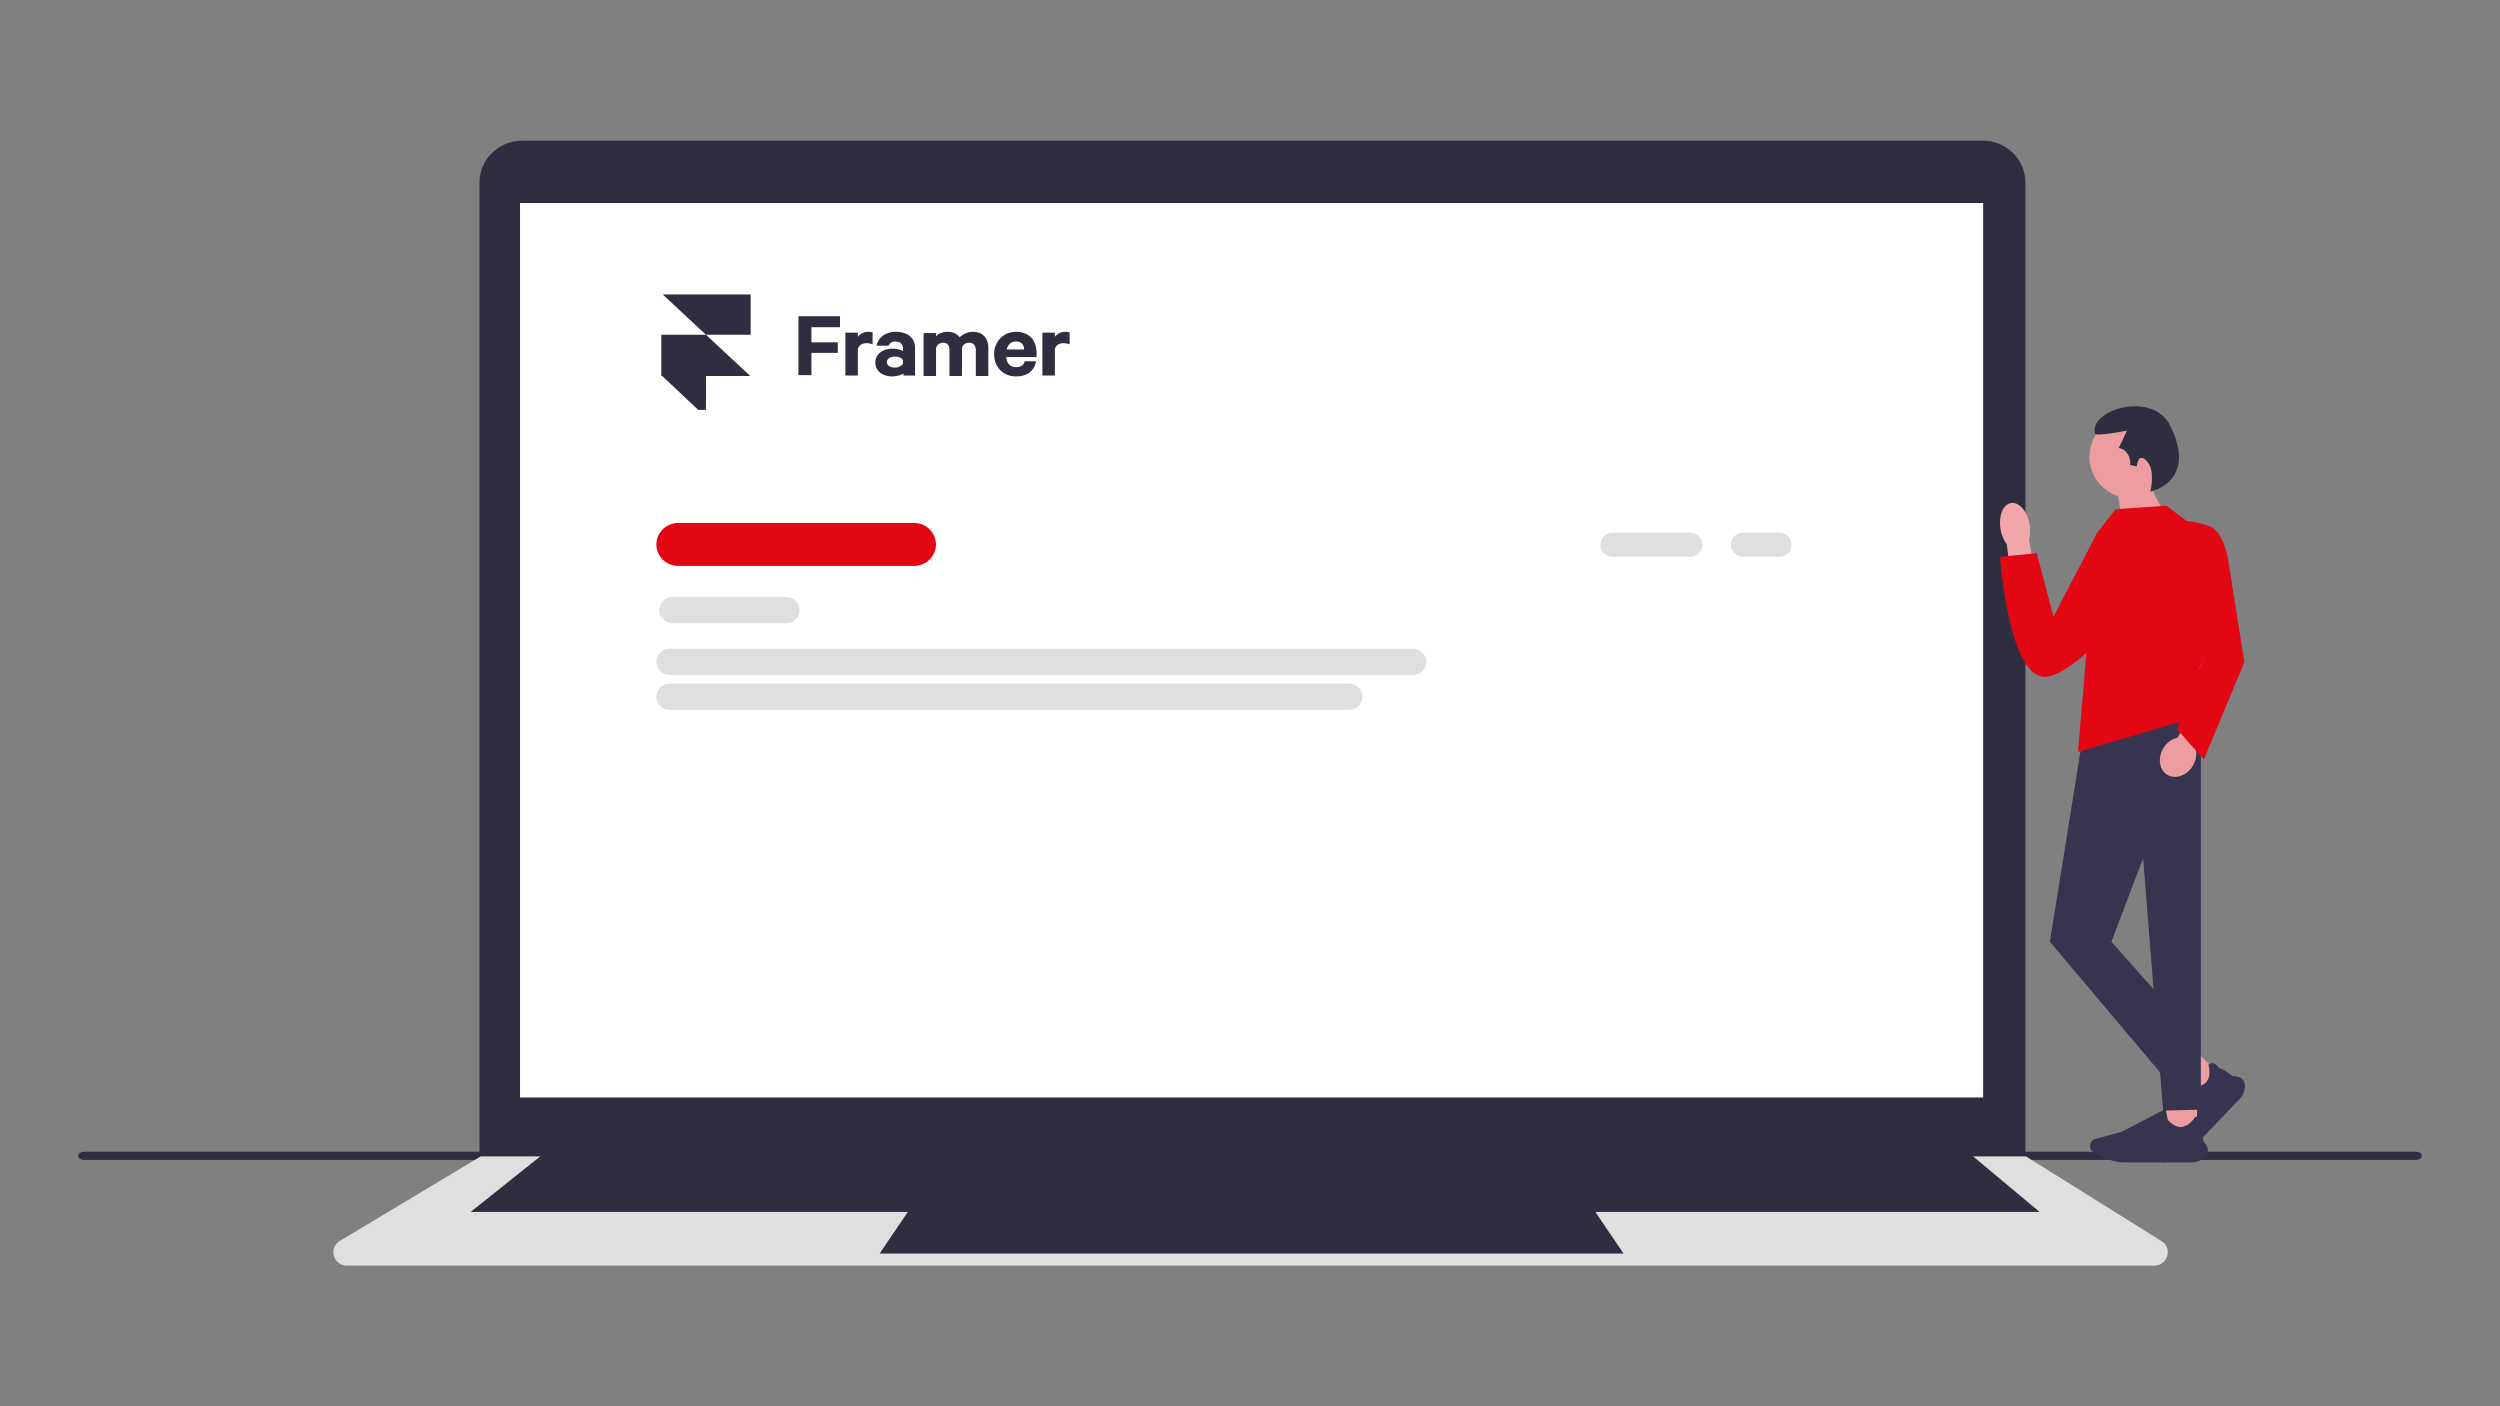
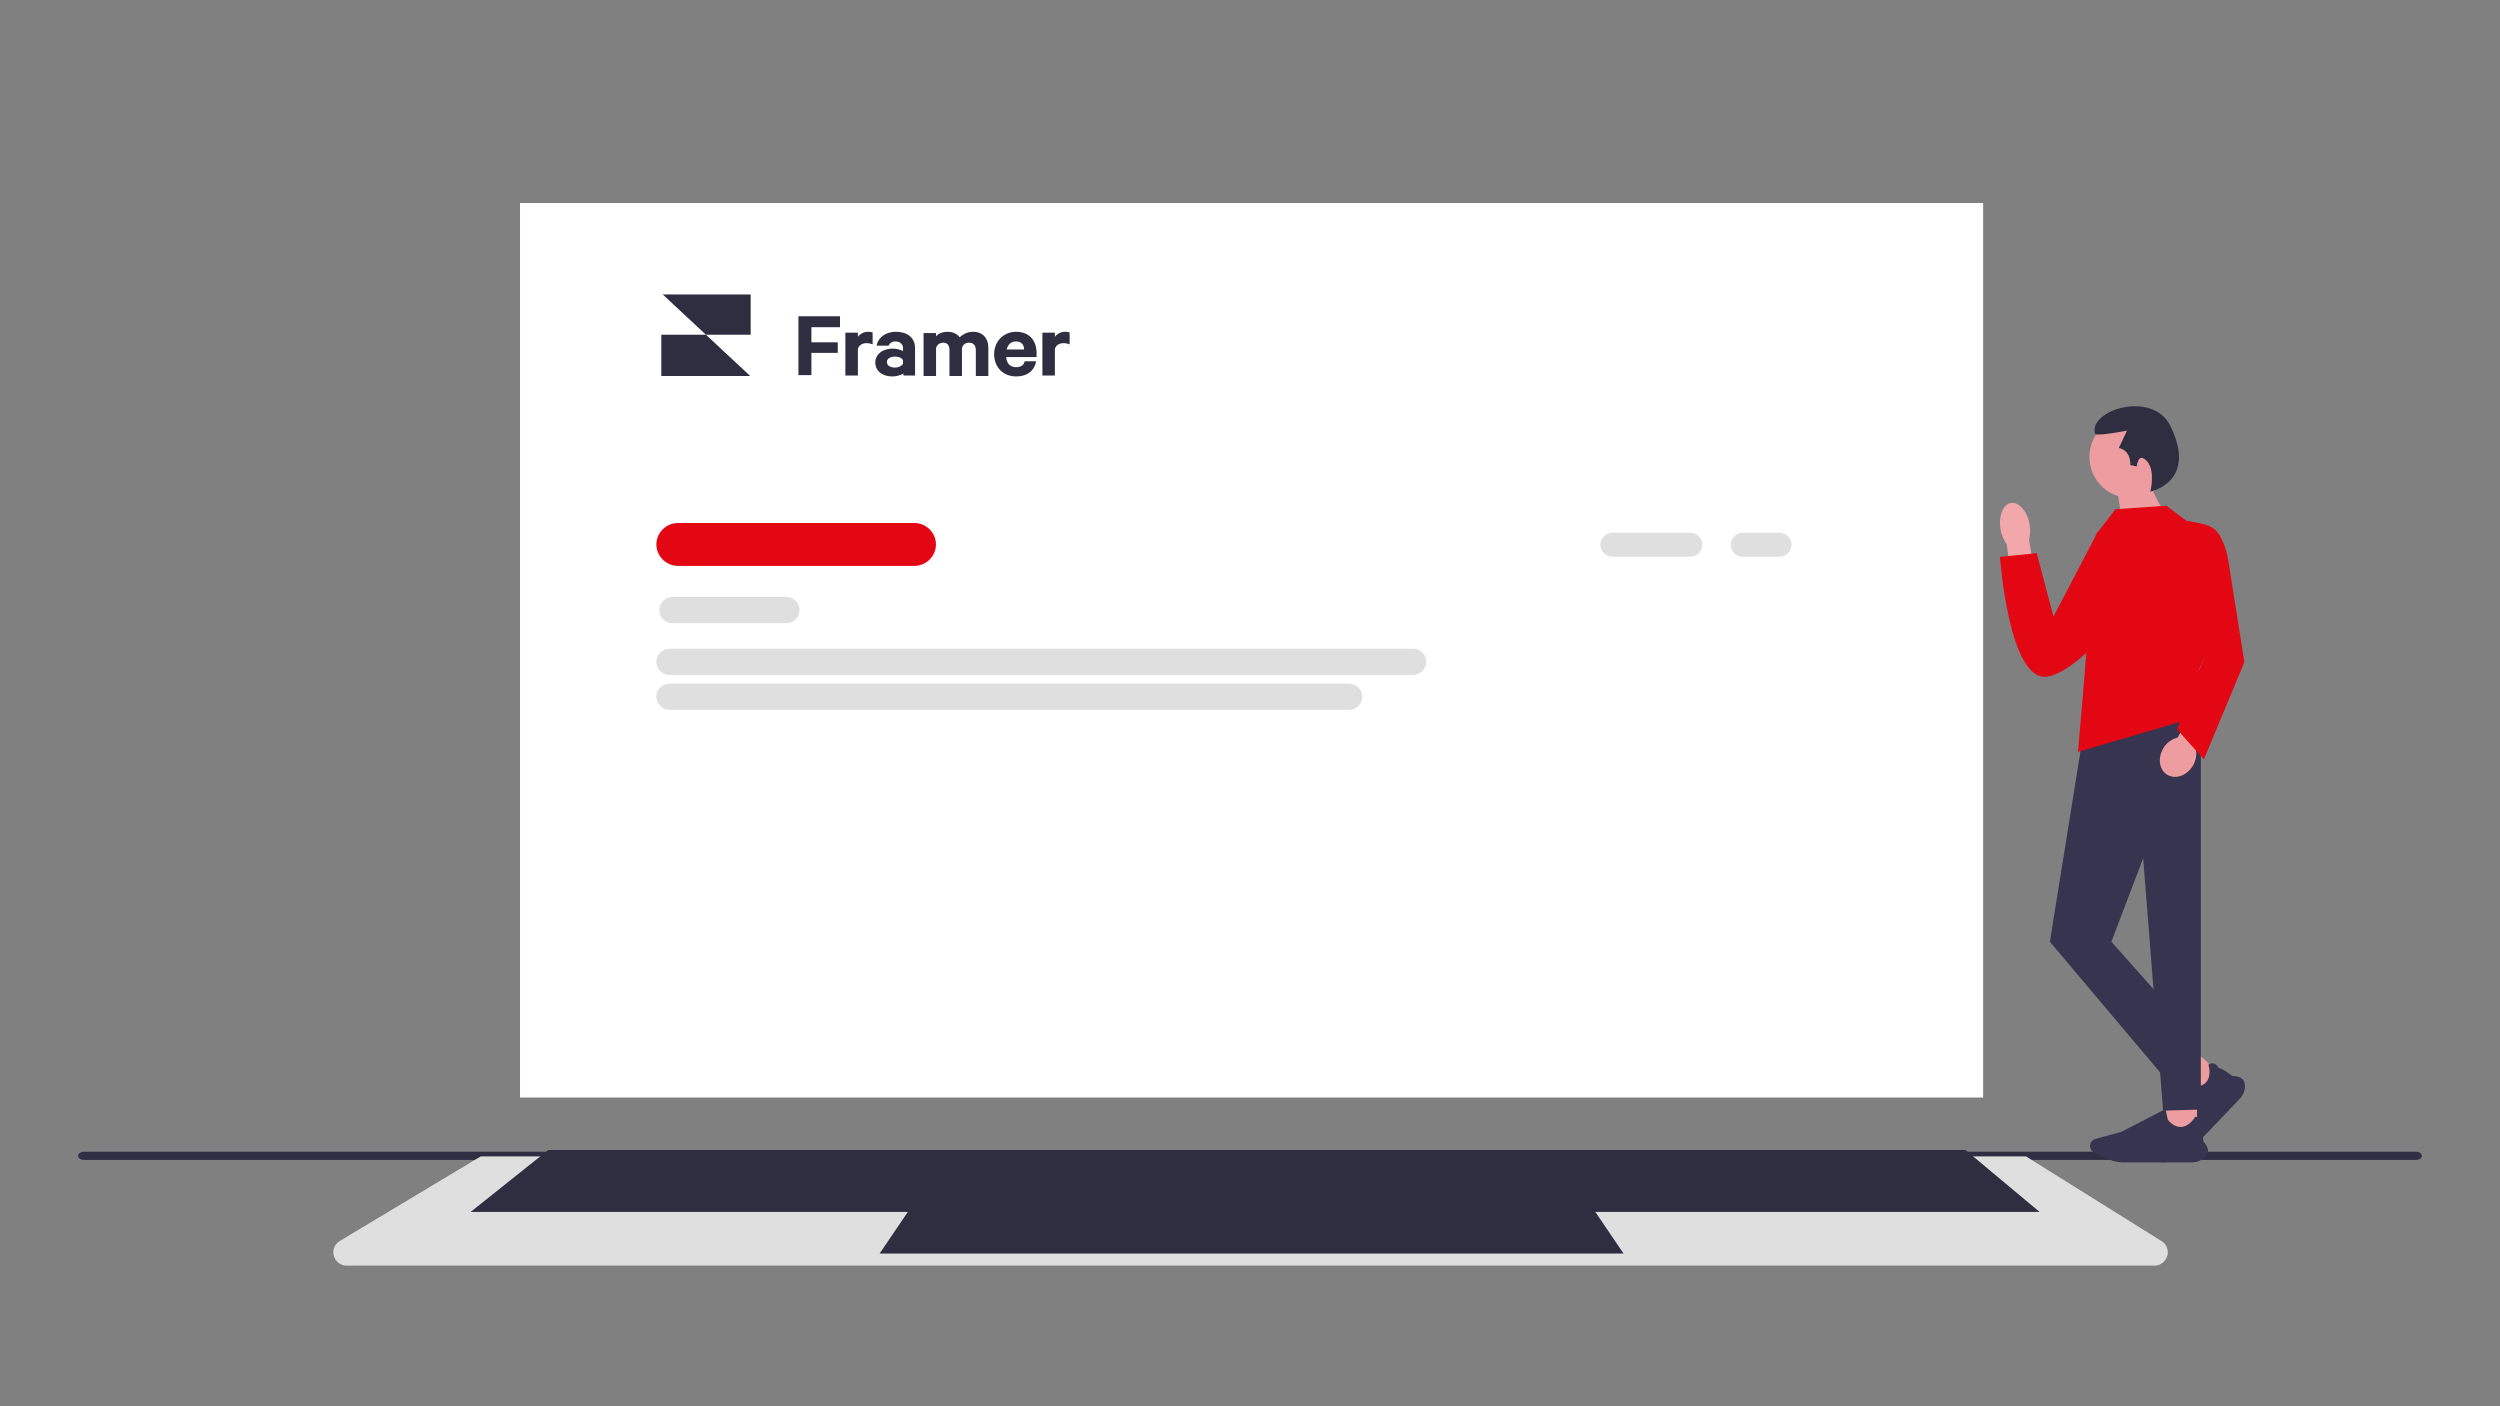
<svg xmlns="http://www.w3.org/2000/svg" width="160" height="90" fill="none">
  <rect width="100%" height="100%" fill="#808080" stroke="none" />
  <g clip-path="url(#a)">
    <path fill="#2F2E43" d="M5 73.973c0 .146.169.262.38.262h149.24c.21 0 .381-.116.381-.262 0-.146-.169-.263-.381-.263H5.381c-.21 0-.381.117-.381.263z" />
-     <path fill="#2F2E41" d="M129.629 74.344H30.688V11.688C30.688 10.207 31.913 9 33.42 9h93.474c1.507 0 2.734 1.205 2.734 2.688v62.656z" />
    <path fill="#DFDFDF" d="M137.864 81H22.206a.847.847 0 0 1-.836-.623.828.828 0 0 1 .384-.958l9.015-5.409h98.893l.028.017 8.642 5.4a.83.83 0 0 1 .368.958.85.85 0 0 1-.832.615h-.004z" />
    <path fill="#fff" d="M126.921 12.994H33.282V70.24h93.639V12.994z" />
    <path fill="#D1D1D2" d="M138.66 41.48h-3.18a.5.5 0 1 1 0-1h3.18a.5.5 0 1 1 0 1zm3.657 0h-1.484a.501.501 0 0 1 0-1h1.484c.277 0 .502.224.502.5s-.225.5-.502.5z" />
    <path fill="#ED9DA0" d="m142.226 68.864-1.399 1.466-1.491-1.375 1.399-1.467 1.491 1.376z" />
    <path fill="#36344E" d="m143.345 70.321-2.974 3.117a2.515 2.515 0 0 1-.919.609l-.829.315a.49.49 0 0 1-.503-.096.468.468 0 0 1-.096-.565l.797-1.494.851-3.028.01.006c.231.142.582.356.607.365.441.015.756-.095.938-.329.317-.408.116-1.058.114-1.065l-.002-.005.004-.003a.35.35 0 0 1 .289-.094c.211.035.363.272.385.309.198-.009.806.467.855.505.299 0 .518.07.651.21.117.123.167.297.151.518a1.19 1.19 0 0 1-.329.725z" />
    <path fill="#ED9DA0" d="M140.611 70.552h-2.045v2.011h2.045v-2.01z" />
    <path fill="#36344E" d="M140.263 74.392h-4.347a2.54 2.54 0 0 1-1.079-.242l-.802-.379a.476.476 0 0 1-.272-.426c0-.212.145-.4.353-.456l1.653-.45 2.828-1.462.002.01c.053.264.135.662.145.686.29.327.588.477.885.448.519-.052.864-.641.868-.647l.003-.005h.005c.121.013.211.061.267.144.118.175.046.446.034.487.142.136.206.898.211.96.205.213.302.418.289.61-.011.167-.105.323-.28.462a1.23 1.23 0 0 1-.763.26zm.591-29.164-7.246.003-2.415 15.039 7.246 8.595 2.415-2.148-5.726-6.447 5.726-15.042z" />
    <path fill="#36344E" d="m136.571 47.445 4.283-2.217v25.786l-2.415.066-1.868-23.635z" />
    <path fill="#ED9DA0" d="M138.991 29.243a2.635 2.635 0 0 0-2.637-2.632 2.633 2.633 0 0 0-.79 5.143l.51 3.363 2.598-2.162s-.561-.713-.862-1.518a2.627 2.627 0 0 0 1.181-2.194z" />
    <path fill="#2F2E41" d="M137.62 31.466s.35-1.34-.222-1.956c-.571-.614-.645.342-.645.342l-.412-.09s.072-.93-.735-1.09l.52-1.11s-1.99.386-2.045.194c-.431-1.514 3.685-2.806 4.822-.497 1.769 3.59-1.283 4.207-1.283 4.207z" />
    <path fill="#E30613" d="m133.315 44.376-.326 3.744 8.839-2.595-1.077-2.706 2.006-4.597-4.094-5.857-3.268.223-1.263 1.63" />
    <path fill="#ED9DA0" d="m140.523 47.931 1.233-2-1.17-.718-1.232 2a1.441 1.441 0 0 0-.894.664c-.384.623-.277 1.386.24 1.704.517.317 1.247.07 1.631-.554.22-.357.278-.758.192-1.096z" />
    <path fill="#E30613" d="m137.994 32.44.713-.03 1.218.919c1.444.246 1.863.315 2.305 1.267.186.4.309.826.378 1.261l1.031 6.517-2.591 6.227-1.717-1.927 1.836-4.87-.305-1.164" />
    <path fill="#F2A7AA" d="M128.043 33.908c-.157-.838.129-1.605.638-1.71.51-.107 1.048.486 1.204 1.326.067.334.056.68-.03 1.01l.619 3.562-1.599.274-.441-3.54a2.198 2.198 0 0 1-.391-.922z" />
    <path fill="#E30613" d="M138.465 34.04h-4.208l-2.836 5.424-1.07-4.063-2.351.24s.556 7.939 2.988 7.67c2.431-.267 8.103-7.422 7.479-9.269l-.002-.002z" />
    <path fill="#2F2E41" d="M130.53 77.562H30.123l4.963-3.96h90.706l4.738 3.96zm-26.623 2.662h-47.61l1.805-2.662H102.1l1.806 2.662z" />
    <path fill="#DFDFDF" d="M108.166 35.631h-4.96a.776.776 0 0 1-.782-.769c0-.424.35-.768.782-.768h4.96c.431 0 .781.344.781.768 0 .424-.35.77-.781.77zm5.704 0h-2.315a.776.776 0 0 1-.782-.769c0-.424.351-.768.782-.768h2.315c.431 0 .782.344.782.768a.776.776 0 0 1-.782.77z" />
    <path fill="#E30613" d="M58.504 36.218H43.406c-.77 0-1.397-.616-1.397-1.374 0-.758.627-1.374 1.397-1.374h15.098c.77 0 1.397.616 1.397 1.374 0 .758-.627 1.374-1.398 1.374z" />
    <path fill="#DFDFDF" d="M50.319 39.885h-7.276a.847.847 0 0 1-.853-.839c0-.463.383-.838.853-.838h7.276c.469 0 .852.375.852.838a.846.846 0 0 1-.852.839zm40.108 3.309H42.86a.847.847 0 0 1-.853-.839c0-.463.382-.838.853-.838h47.567c.469 0 .852.375.852.838a.846.846 0 0 1-.852.839zm-4.092 2.236H42.86a.847.847 0 0 1-.853-.838c0-.463.382-.84.853-.84h43.473c.47 0 .853.377.853.84a.846.846 0 0 1-.853.838h.002z" />
    <g fill="#2F2E41" clip-path="url(#b)">
      <path fill-rule="evenodd" d="M45.183 21.424h2.86v-2.638H42.38v.027l2.802 2.611z" clip-rule="evenodd" />
      <path fill-rule="evenodd" d="M45.183 21.424h-2.86v2.639h5.662v-.027l-2.802-2.612z" clip-rule="evenodd" />
-       <path fill-rule="evenodd" d="M42.352 24.036h2.83v2.666l-2.83-2.666z" clip-rule="evenodd" />
      <path d="M51.93 24.036v-1.454h1.688v-.673H51.93v-.97h1.83v-.7H51.1v3.77h.83v.027zm3.946-2.746a.807.807 0 0 0-.314-.054.813.813 0 0 0-.658.323v-.27h-.8v2.747h.8V22.34c.057-.243.286-.377.543-.377a.96.96 0 0 1 .4.08v-.753h.03zm2.688 2.746v-1.75c0-.646-.457-1.05-1.23-1.05-.657 0-1.143.377-1.229.888h.772c.057-.161.2-.269.43-.269.314 0 .485.189.485.43v.19c-.114-.081-.4-.162-.657-.162-.63 0-1.115.35-1.115.888 0 .566.486.889 1.086.889.315 0 .6-.108.715-.189v.135h.743zm-.772-.754c-.086.135-.286.242-.514.242-.258 0-.515-.107-.515-.35 0-.242.257-.35.515-.35.228 0 .457.081.514.243v.215zm3.631-1.696c-.171-.215-.428-.35-.772-.35-.314 0-.6.107-.743.296v-.215h-.8v2.746h.8v-1.777c.057-.242.257-.35.457-.35.286 0 .4.188.4.485v1.642h.801v-1.777c.058-.242.23-.35.458-.35.286 0 .429.188.429.485v1.642h.8v-1.804c0-.62-.371-1.023-.972-1.023-.371 0-.657.161-.858.35zm4.147 1.562c-.058.242-.258.35-.544.35-.372 0-.6-.243-.629-.647h1.944v-.242c0-.808-.457-1.373-1.315-1.373-.8 0-1.401.62-1.401 1.427 0 .834.572 1.427 1.401 1.427.743 0 1.172-.377 1.287-.97h-.744v.027zm-.544-1.293c.343 0 .515.215.515.512h-1.115c.085-.323.285-.512.6-.512zm3.46-.565a.807.807 0 0 0-.315-.054.813.813 0 0 0-.658.323v-.27h-.8v2.747h.8V22.34c.058-.243.286-.377.544-.377a.96.96 0 0 1 .4.08v-.753h.029z" />
    </g>
  </g>
  <defs>
    <clipPath id="a">
      <path fill="#fff" d="M5 9h150v72H5z" />
    </clipPath>
    <clipPath id="b">
      <path fill="#fff" d="M42.345 18.846h26.141v7.385H42.345z" />
    </clipPath>
  </defs>
</svg>